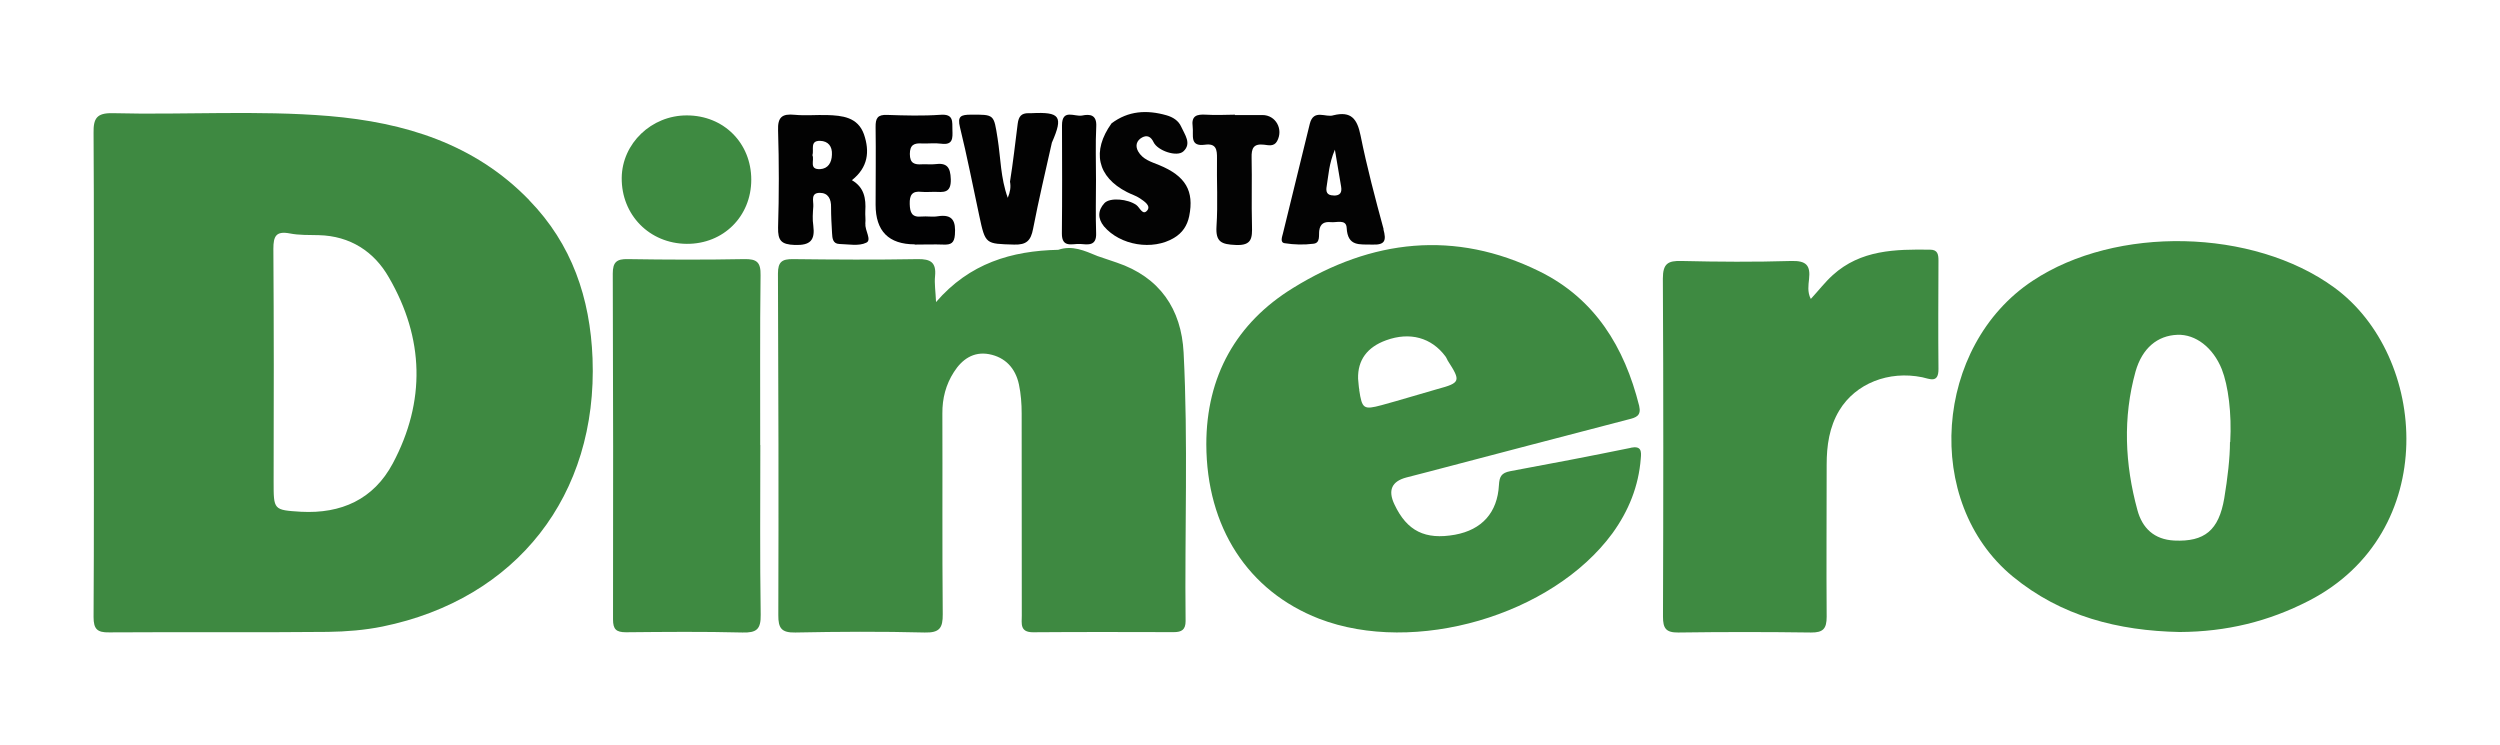
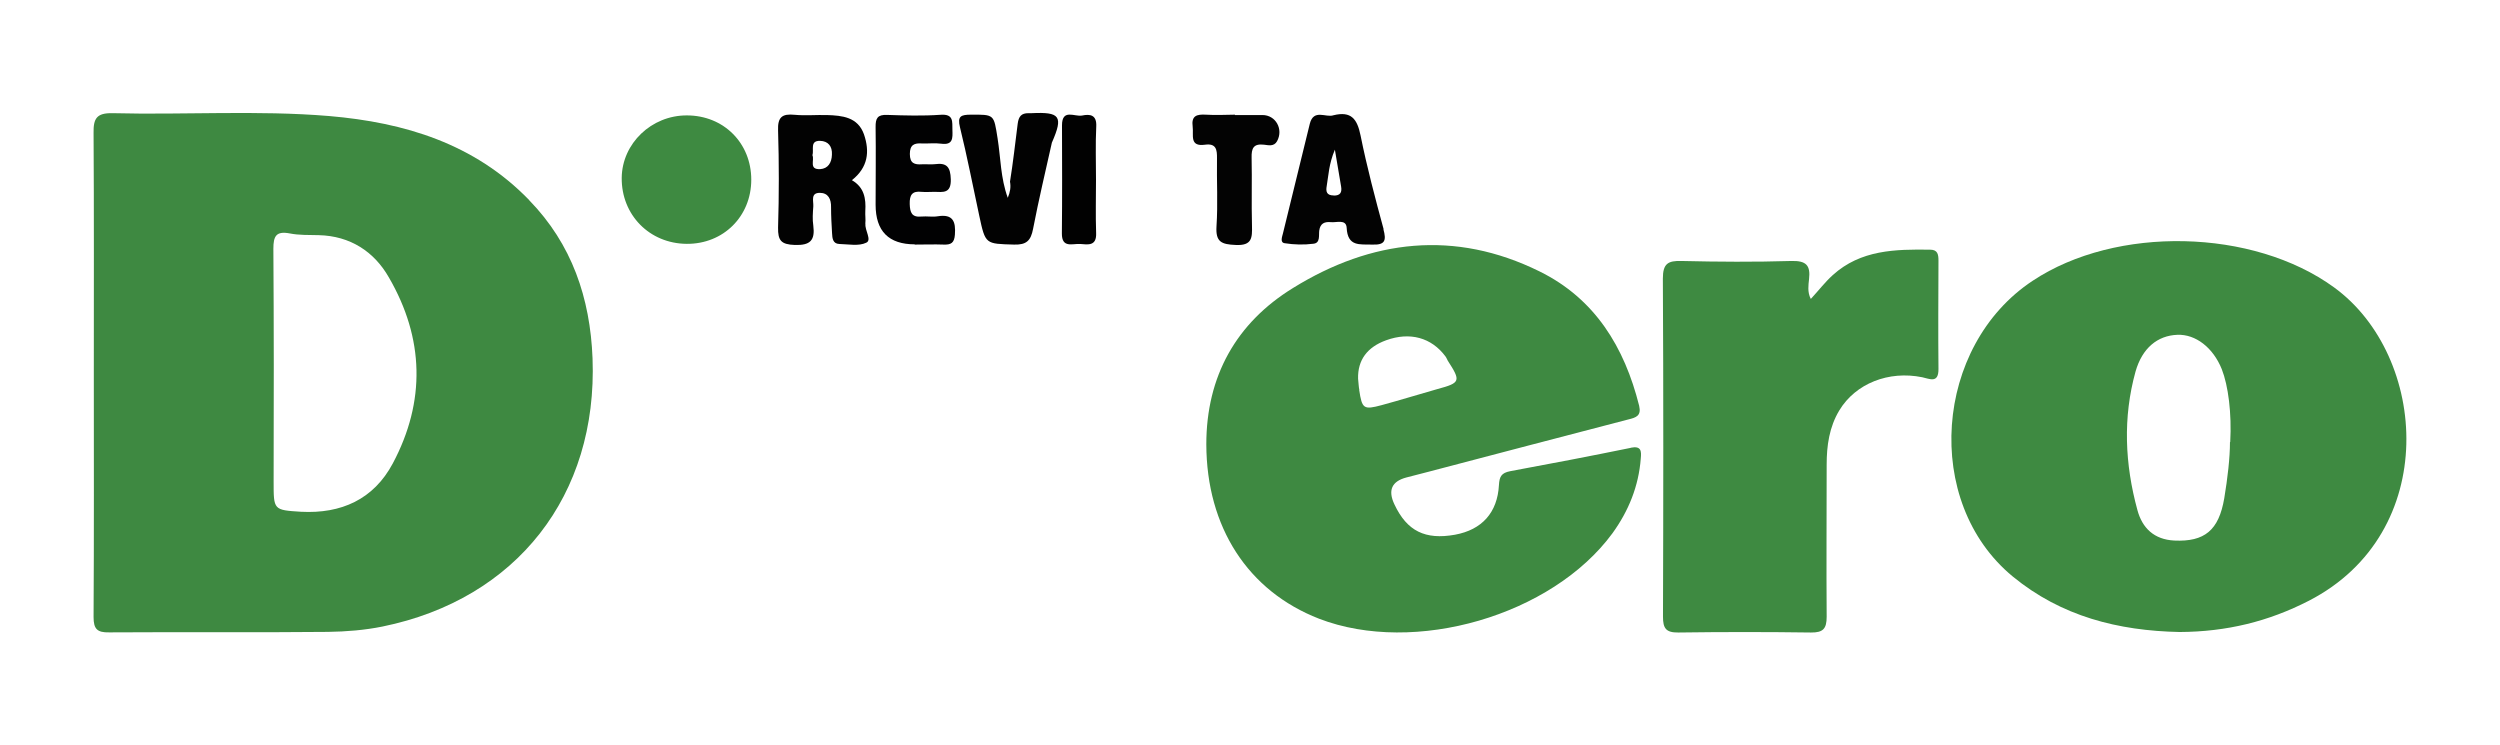
<svg xmlns="http://www.w3.org/2000/svg" id="Capa_1" viewBox="0 0 201.46 60">
  <path d="M42.64,16.12c-4.41-4.55-10.04-6.25-16.12-6.77-5.8-.48-11.65-.08-17.47-.23-1.26-.02-1.53.43-1.51,1.59.04,6.42.02,12.87.02,19.31s.02,13.14-.02,19.7c0,.97.29,1.26,1.26,1.24,5.88-.04,11.74.02,17.63-.04,1.47-.02,2.96-.14,4.39-.43,10.82-2.21,17.35-10.58,16.93-21.61-.19-4.86-1.66-9.21-5.11-12.75ZM31.65,37.35c-1.55,2.9-4.16,4.06-7.39,3.89-2.23-.14-2.21-.14-2.21-2.44.02-6.25.02-12.5-.02-18.75,0-1.01.21-1.45,1.32-1.24.75.15,1.57.12,2.34.14,2.53.06,4.47,1.33,5.65,3.41,2.84,4.89,2.98,9.98.31,14.99Z" style="fill:#3e8941; stroke-width:0px;" />
-   <path d="M88.4,20.62c.53.18,1.06.36,1.59.54,3.47,1.17,5.21,3.75,5.39,7.25.37,7.21.08,14.43.16,21.64,0,.69-.31.89-.95.89-3.78-.01-7.57-.02-11.35.01-1.07,0-.9-.71-.9-1.34,0-5.43,0-10.87-.01-16.3,0-.78-.06-1.57-.22-2.33-.28-1.3-1.09-2.19-2.41-2.44-1.26-.23-2.18.42-2.83,1.44-.65,1.01-.94,2.12-.93,3.34.02,5.39-.02,10.78.03,16.17.01,1.11-.25,1.51-1.45,1.48-3.48-.09-6.96-.07-10.43,0-1.11.02-1.38-.34-1.37-1.41.03-9.17.01-18.34-.03-27.52,0-.94.33-1.17,1.21-1.16,3.35.04,6.7.06,10.04,0,1.07-.02,1.52.28,1.41,1.38-.06.59.04,1.2.08,2.08,2.7-3.13,6.09-4.13,9.85-4.21,1.13-.39,2.13.08,3.13.49Z" style="fill:#3e8941; stroke-width:0px;" />
  <path d="M188.09,23.16c-6.54-4.76-17.57-4.99-24.28-.54-7.95,5.24-8.9,17.84-1.61,23.84,3.91,3.21,8.49,4.37,13.45,4.47,3.79-.02,7.16-.85,10.41-2.52,10.64-5.48,9.62-19.73,2.03-25.25ZM179.7,35.62c0,1.28-.19,2.9-.46,4.53-.44,2.59-1.59,3.52-4.02,3.41-1.64-.08-2.59-1.01-2.98-2.46-1.01-3.7-1.18-7.45-.15-11.16.54-1.9,1.78-2.9,3.37-2.96,1.47-.06,2.88,1.03,3.58,2.77.52,1.32.81,3.56.68,5.88Z" style="fill:#3e8a41; stroke-width:0px;" />
  <path d="M131.41,36.09c-3.23.66-6.46,1.28-9.71,1.88-.72.14-.87.44-.91,1.12-.12,2.22-1.37,3.6-3.54,4-2.4.43-3.87-.29-4.88-2.44q-.81-1.7.95-2.17c.6-.15,1.18-.31,1.78-.46,5.36-1.41,10.74-2.82,16.12-4.22.62-.15,1.06-.29.87-1.1-1.18-4.72-3.56-8.63-8.03-10.83-6.83-3.37-13.54-2.57-19.85,1.33-4.59,2.82-7,7.12-7,12.61.02,6.67,3.35,11.82,9.09,14.05,7.68,2.96,18.77-.25,23.64-6.89,1.3-1.8,2.11-3.79,2.28-6.02.06-.6.04-1.04-.81-.87ZM109.54,31.43c-.06-.29-.06-.6-.1-.91-.04-1.51.74-2.55,2.26-3.1,1.92-.7,3.66-.21,4.78,1.3.08.1.12.23.19.35,1.06,1.64,1.03,1.78-.83,2.28-1.51.43-3,.89-4.51,1.3-1.45.39-1.57.29-1.8-1.22Z" style="fill:#3e8941; stroke-width:0px;" />
  <path d="M145.94,24.07c.61-.66,1.13-1.34,1.75-1.9,2.25-2.04,5.04-2.09,7.85-2.05.61,0,.67.39.67.88-.01,2.91-.03,5.82,0,8.73.01,1.2-.72.79-1.31.67-2.7-.55-5.37.5-6.68,2.67-.81,1.34-1.02,2.84-1.02,4.38,0,4.08-.03,8.17,0,12.25,0,.96-.28,1.28-1.26,1.27-3.56-.05-7.13-.05-10.69,0-1,.01-1.24-.33-1.24-1.28.03-9.08.04-18.16-.01-27.24,0-1.21.41-1.45,1.5-1.42,2.95.07,5.91.09,8.86,0,1.19-.03,1.55.35,1.42,1.47-.05.48-.14,1.02.13,1.57Z" style="fill:#3e8a41; stroke-width:0px;" />
-   <path d="M61.27,35.86c0,4.56-.04,9.12.03,13.68.02,1.18-.34,1.46-1.47,1.43-3.13-.08-6.25-.05-9.38-.02-.79,0-1.05-.23-1.05-1.03.02-9.29.01-18.58-.02-27.88,0-.92.32-1.18,1.21-1.16,3.13.05,6.26.06,9.38,0,1.02-.02,1.34.25,1.32,1.3-.06,4.56-.02,9.12-.03,13.68Z" style="fill:#3e8a41; stroke-width:0px;" />
-   <path d="M60.54,14.48c0,2.96-2.25,5.19-5.2,5.17-3-.02-5.27-2.33-5.24-5.32.03-2.77,2.4-5.04,5.25-5.03,2.97,0,5.19,2.23,5.19,5.18Z" style="fill:#3e8a41; stroke-width:0px;" />
+   <path d="M60.54,14.48c0,2.96-2.25,5.19-5.2,5.17-3-.02-5.27-2.33-5.24-5.32.03-2.77,2.4-5.04,5.25-5.03,2.97,0,5.19,2.23,5.19,5.18" style="fill:#3e8a41; stroke-width:0px;" />
  <path d="M69.73,18.04c.04-.35-.02-.7,0-1.04.06-.99-.08-1.9-1.08-2.48,1.3-1.03,1.45-2.3.97-3.7-.5-1.39-1.74-1.51-3-1.55-.87-.02-1.74.06-2.59-.02-1.01-.1-1.37.19-1.33,1.26.08,2.61.08,5.2,0,7.82-.02,1.06.25,1.37,1.35,1.41,1.24.04,1.64-.37,1.49-1.55-.08-.5-.04-1.04,0-1.57.02-.43-.23-1.08.52-1.08.68,0,.93.5.91,1.18,0,.7.04,1.37.08,2.07.02.41.06.85.58.87.74.02,1.57.19,2.17-.1.48-.21-.12-.99-.06-1.53ZM66.09,13.63c-.93.04-.44-.72-.62-1.12.14-.45-.23-1.18.62-1.16.64.02.99.43.95,1.12-.02.64-.31,1.12-.95,1.16Z" style="fill:#020202; stroke-width:0px;" />
  <path d="M111.5,18.48c-.68-2.5-1.35-5.03-1.86-7.56-.27-1.32-.74-1.99-2.19-1.63-.6.21-1.59-.54-1.9.68-.72,2.96-1.45,5.9-2.17,8.86-.06.25-.25.72.15.77.75.12,1.55.14,2.32.04.56-.06.41-.68.46-1.06.08-.58.43-.72.91-.68.48.06,1.26-.27,1.3.46.08,1.53,1.04,1.32,2.07,1.35,1.03.04,1.14-.33.89-1.24ZM107.47,15.75c-.56,0-.64-.31-.56-.75.15-.87.17-1.78.66-2.94.21,1.22.35,2.09.5,2.96.08.46-.04.75-.6.74Z" style="fill:#030303; stroke-width:0px;" />
-   <path d="M89.56,9.95c1.36-1.03,2.86-1.11,4.44-.66.52.15.97.43,1.19.93.28.63.86,1.35.17,1.98-.52.48-2.08-.06-2.4-.74-.21-.45-.52-.6-.93-.38-.43.24-.57.65-.32,1.11.37.66,1.05.85,1.69,1.11,2.15.88,2.84,2.09,2.43,4.12-.16.77-.55,1.35-1.22,1.75-1.73,1.04-4.34.61-5.65-.93-.51-.63-.5-1.29.04-1.87.45-.48,1.9-.33,2.57.15.28.2.51.87.87.45.33-.39-.22-.74-.57-.98-.32-.22-.71-.33-1.05-.51-2.4-1.22-2.86-3.3-1.24-5.55Z" style="fill:#030303; stroke-width:0px;" />
  <path d="M84.77,11.47c-.52,2.32-1.07,4.64-1.52,6.97-.18.94-.52,1.3-1.53,1.27-2.31-.07-2.31,0-2.81-2.34-.51-2.37-.97-4.75-1.55-7.11-.23-.92.1-1.01.86-1.02,1.93-.01,1.86-.03,2.17,1.91.25,1.57.24,3.2.82,4.79.2-.47.26-.88.18-1.3.25-1.55.42-3.11.62-4.67.08-.6.3-.85.87-.85.09,0,.17,0,.26,0,2.29-.11,2.55.25,1.64,2.34Z" style="fill:#020202; stroke-width:0px;" />
  <path d="M73.72,19.69q-3.16,0-3.16-3.19c0-2.09.03-4.17,0-6.26-.01-.72.16-1.01.93-.98,1.43.05,2.88.09,4.3-.01,1.08-.08.94.56.96,1.22.02.65.06,1.24-.9,1.11-.51-.07-1.04,0-1.56-.02-.62-.04-.97.11-.97.85,0,.76.38.87.98.83.35-.02.7.03,1.04-.01.96-.13,1.25.23,1.28,1.22.03,1.15-.61,1.03-1.32,1.01-.35,0-.7.03-1.04,0-.76-.09-.97.26-.95.98.02.69.17,1.09.95,1.01.43-.04.88.05,1.3-.02,1.24-.2,1.47.42,1.39,1.49-.05.65-.31.81-.89.79-.78-.03-1.57,0-2.35,0Z" style="fill:#010102; stroke-width:0px;" />
  <path d="M99.51,9.27c.74,0,1.48,0,2.22,0,1.08,0,1.71,1.15,1.18,2.11-.25.45-.7.32-1.05.28-.85-.1-1.02.29-1,1.05.04,1.82-.02,3.65.03,5.48.02.96.02,1.62-1.32,1.55-1.13-.05-1.62-.23-1.54-1.5.12-1.82.01-3.65.04-5.48.01-.71-.07-1.22-.96-1.1-1.28.18-.91-.77-1-1.45-.12-.89.33-1.01,1.06-.97.78.05,1.56.01,2.35,0Z" style="fill:#030303; stroke-width:0px;" />
  <path d="M88.32,14.48c0,1.43-.04,2.86.01,4.29.05,1.08-.66.94-1.29.89-.61-.04-1.48.36-1.47-.85.03-2.9.02-5.81.01-8.71,0-1.37,1.03-.67,1.62-.79.63-.13,1.19-.07,1.14.88-.07,1.43-.02,2.86-.02,4.29,0,0,0,0,0,0Z" style="fill:#010101; stroke-width:0px;" />
</svg>